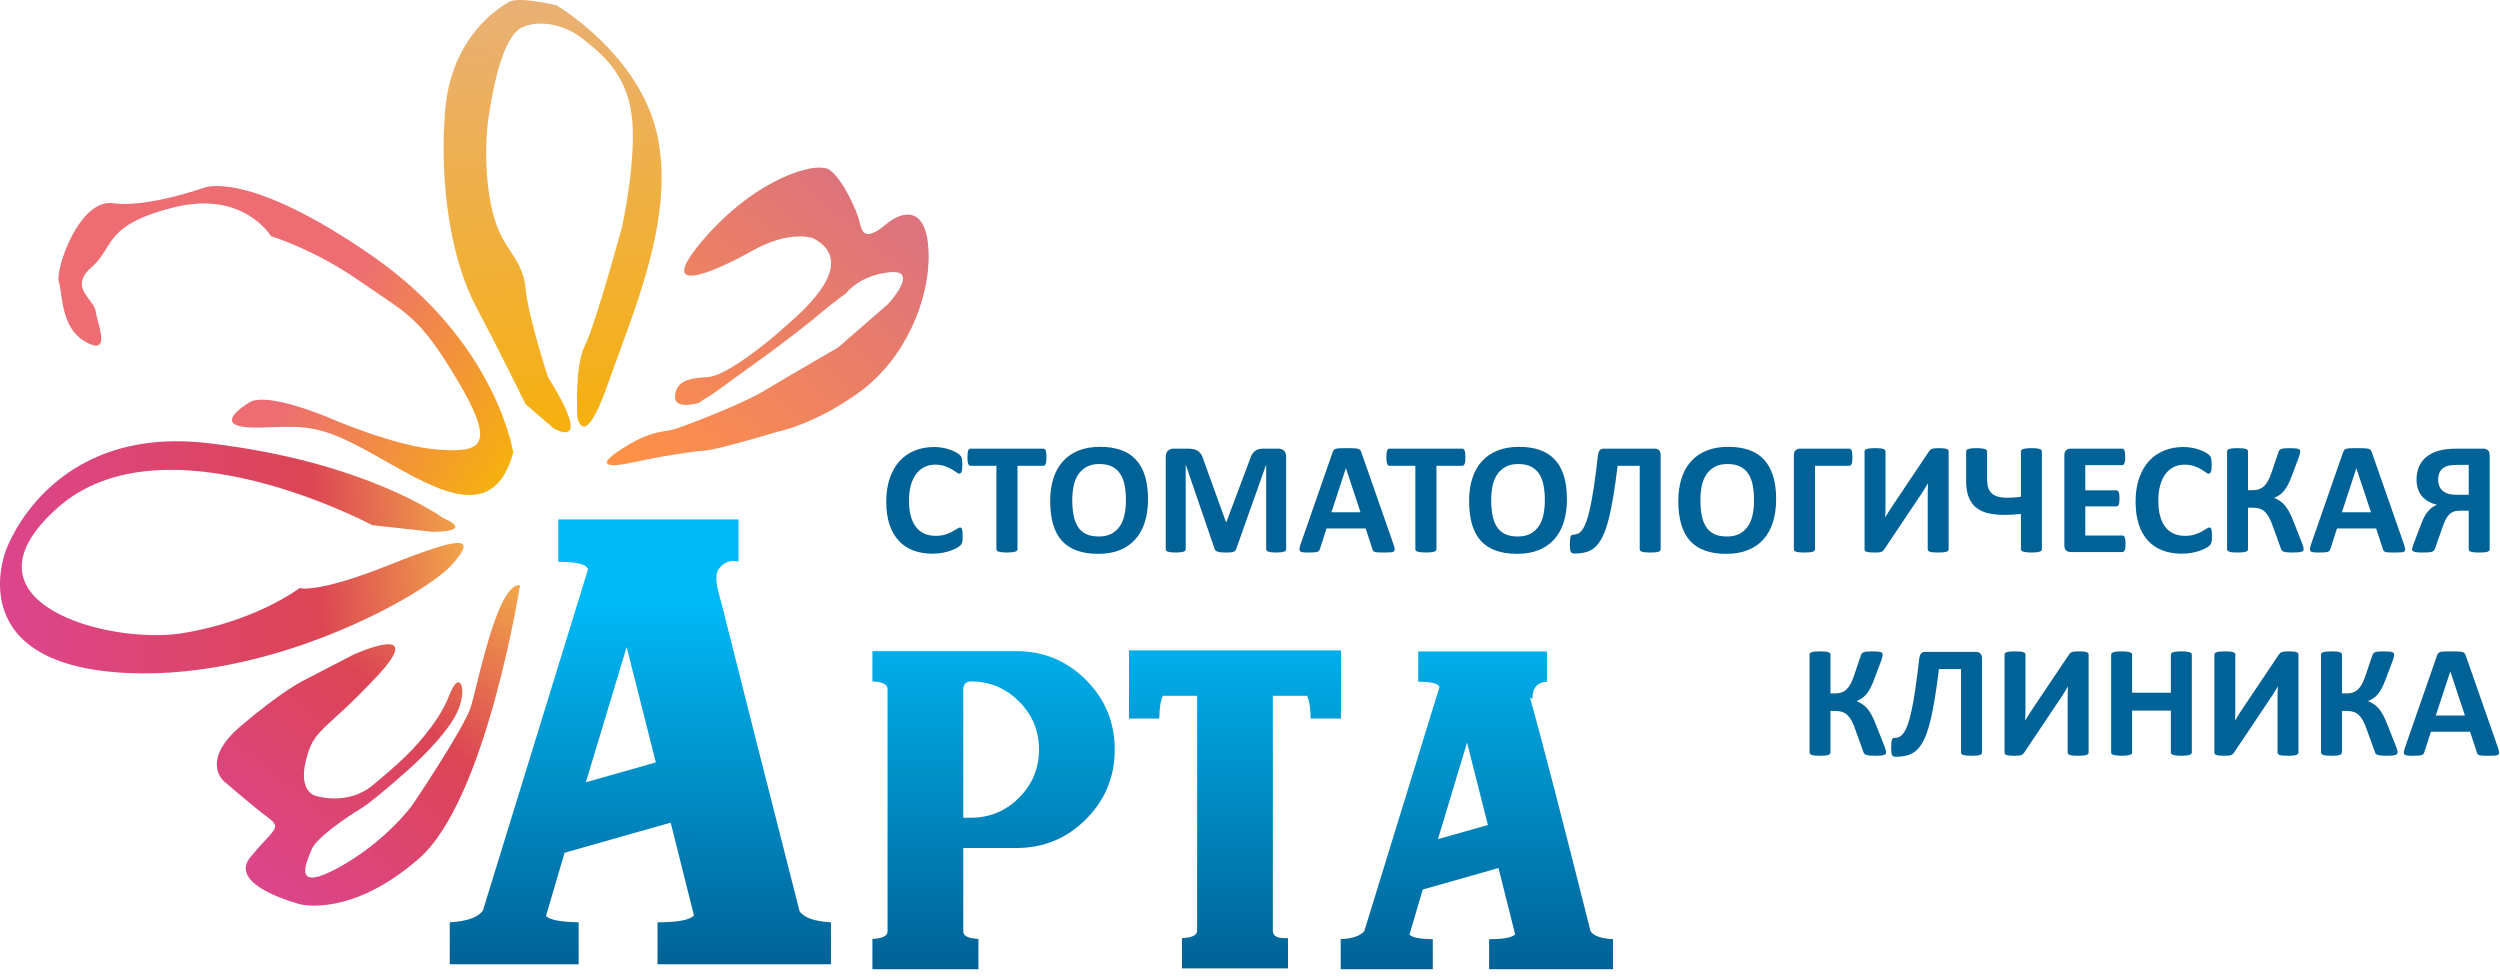
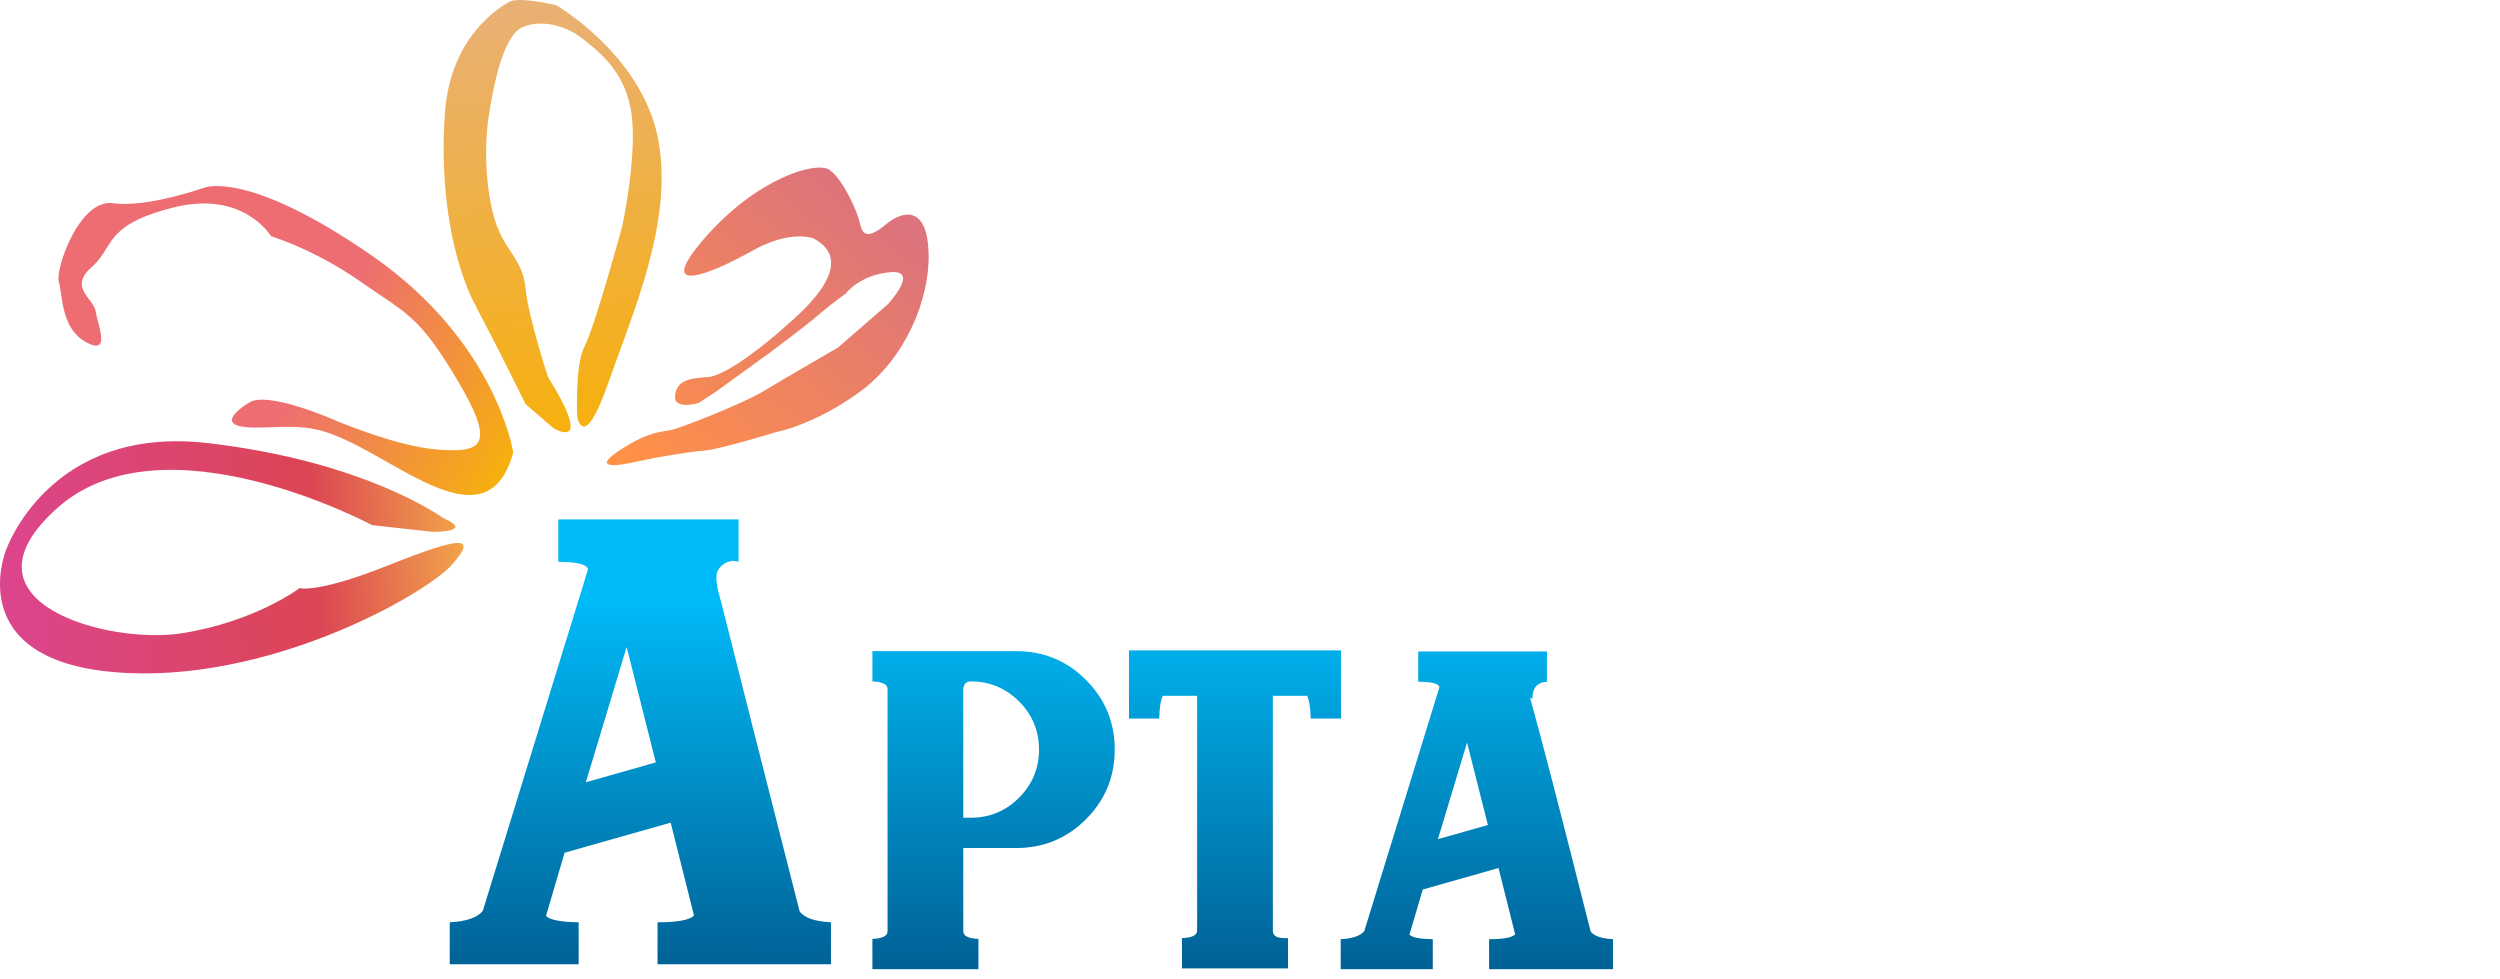
<svg xmlns="http://www.w3.org/2000/svg" width="189" height="74" viewBox="0 0 189 74" fill="none">
-   <path d="M72.776 40.553C72.776 40.654 72.774 40.741 72.768 40.811C72.762 40.881 72.751 40.943 72.739 40.992C72.729 41.044 72.712 41.087 72.692 41.124C72.671 41.159 72.64 41.2 72.595 41.246C72.551 41.291 72.465 41.351 72.339 41.423C72.211 41.493 72.057 41.563 71.873 41.629C71.69 41.693 71.481 41.749 71.246 41.792C71.011 41.835 70.756 41.858 70.482 41.858C69.948 41.858 69.465 41.775 69.035 41.611C68.604 41.446 68.237 41.198 67.936 40.87C67.633 40.543 67.402 40.135 67.241 39.642C67.08 39.151 67 38.58 67 37.929C67 37.265 67.089 36.675 67.266 36.16C67.443 35.645 67.691 35.212 68.008 34.861C68.326 34.511 68.707 34.247 69.152 34.066C69.595 33.884 70.086 33.794 70.622 33.794C70.838 33.794 71.047 33.812 71.249 33.849C71.451 33.884 71.636 33.932 71.807 33.992C71.978 34.049 72.131 34.117 72.269 34.194C72.405 34.272 72.502 34.338 72.555 34.391C72.609 34.447 72.646 34.492 72.667 34.528C72.687 34.565 72.704 34.61 72.714 34.666C72.727 34.723 72.737 34.789 72.743 34.866C72.749 34.942 72.751 35.035 72.751 35.148C72.751 35.268 72.747 35.371 72.739 35.455C72.731 35.54 72.716 35.608 72.698 35.659C72.677 35.711 72.652 35.75 72.626 35.773C72.597 35.797 72.564 35.81 72.529 35.81C72.469 35.81 72.393 35.775 72.3 35.705C72.207 35.634 72.088 35.556 71.941 35.469C71.795 35.383 71.62 35.305 71.415 35.234C71.214 35.164 70.972 35.129 70.69 35.129C70.381 35.129 70.105 35.193 69.861 35.319C69.618 35.447 69.412 35.626 69.241 35.861C69.07 36.098 68.94 36.383 68.851 36.717C68.763 37.049 68.719 37.426 68.719 37.844C68.719 38.302 68.767 38.7 68.862 39.036C68.956 39.37 69.09 39.648 69.266 39.864C69.439 40.081 69.651 40.244 69.898 40.349C70.146 40.456 70.424 40.51 70.733 40.51C71.014 40.51 71.257 40.477 71.463 40.411C71.667 40.345 71.842 40.271 71.989 40.192C72.137 40.112 72.257 40.04 72.351 39.976C72.446 39.912 72.518 39.879 72.572 39.879C72.611 39.879 72.644 39.887 72.667 39.904C72.692 39.92 72.712 39.951 72.729 40.001C72.743 40.048 72.755 40.116 72.764 40.203C72.772 40.291 72.776 40.407 72.776 40.553ZM79.113 34.569C79.113 34.686 79.109 34.785 79.098 34.87C79.088 34.952 79.074 35.018 79.053 35.068C79.032 35.119 79.008 35.156 78.977 35.179C78.948 35.204 78.913 35.216 78.878 35.216H76.924V41.518C76.924 41.557 76.911 41.594 76.884 41.627C76.858 41.658 76.814 41.685 76.754 41.705C76.695 41.724 76.612 41.74 76.509 41.753C76.406 41.765 76.278 41.771 76.126 41.771C75.973 41.771 75.846 41.765 75.742 41.753C75.639 41.74 75.557 41.724 75.497 41.705C75.437 41.685 75.394 41.658 75.367 41.627C75.34 41.594 75.328 41.557 75.328 41.518V35.216H73.374C73.335 35.216 73.3 35.204 73.271 35.179C73.244 35.156 73.219 35.119 73.199 35.068C73.18 35.018 73.164 34.952 73.153 34.87C73.143 34.785 73.139 34.686 73.139 34.569C73.139 34.449 73.143 34.346 73.153 34.261C73.164 34.177 73.18 34.109 73.199 34.059C73.219 34.008 73.244 33.973 73.271 33.95C73.3 33.928 73.335 33.917 73.374 33.917H78.878C78.913 33.917 78.946 33.928 78.977 33.95C79.008 33.973 79.032 34.008 79.053 34.059C79.074 34.109 79.088 34.177 79.098 34.261C79.109 34.346 79.113 34.449 79.113 34.569ZM86.79 37.735C86.79 38.382 86.709 38.962 86.548 39.473C86.388 39.984 86.148 40.419 85.829 40.773C85.511 41.13 85.118 41.402 84.65 41.59C84.18 41.778 83.638 41.87 83.021 41.87C82.413 41.87 81.883 41.79 81.432 41.631C80.978 41.472 80.601 41.231 80.298 40.903C79.997 40.578 79.77 40.163 79.62 39.66C79.469 39.157 79.393 38.562 79.393 37.873C79.393 37.242 79.474 36.673 79.634 36.168C79.795 35.663 80.034 35.234 80.354 34.88C80.671 34.525 81.065 34.253 81.533 34.066C82.003 33.876 82.547 33.781 83.168 33.781C83.759 33.781 84.281 33.86 84.734 34.016C85.186 34.173 85.565 34.414 85.868 34.742C86.173 35.068 86.402 35.478 86.557 35.975C86.711 36.474 86.79 37.059 86.79 37.735ZM85.12 37.816C85.12 37.405 85.087 37.032 85.023 36.696C84.959 36.36 84.85 36.072 84.695 35.832C84.541 35.593 84.334 35.408 84.077 35.276C83.819 35.146 83.497 35.08 83.112 35.08C82.722 35.08 82.397 35.154 82.137 35.3C81.875 35.447 81.663 35.645 81.502 35.89C81.341 36.135 81.228 36.422 81.162 36.75C81.096 37.08 81.063 37.426 81.063 37.793C81.063 38.219 81.096 38.603 81.16 38.943C81.224 39.283 81.333 39.574 81.486 39.817C81.638 40.058 81.842 40.242 82.1 40.37C82.358 40.495 82.681 40.559 83.071 40.559C83.46 40.559 83.786 40.487 84.046 40.341C84.308 40.196 84.52 39.998 84.681 39.749C84.841 39.5 84.955 39.209 85.021 38.877C85.087 38.545 85.12 38.191 85.12 37.816ZM97.233 41.518C97.233 41.557 97.222 41.594 97.2 41.627C97.177 41.658 97.136 41.685 97.078 41.705C97.02 41.724 96.942 41.74 96.845 41.753C96.748 41.765 96.624 41.771 96.476 41.771C96.33 41.771 96.208 41.765 96.111 41.753C96.014 41.74 95.938 41.724 95.88 41.705C95.825 41.685 95.783 41.658 95.761 41.627C95.736 41.594 95.724 41.557 95.724 41.518V35.154H95.711L93.454 41.511C93.438 41.563 93.413 41.606 93.376 41.641C93.339 41.676 93.291 41.703 93.227 41.724C93.165 41.742 93.085 41.757 92.99 41.763C92.893 41.769 92.776 41.771 92.64 41.771C92.502 41.771 92.386 41.767 92.289 41.757C92.192 41.746 92.112 41.73 92.05 41.707C91.988 41.685 91.939 41.658 91.902 41.627C91.867 41.594 91.842 41.555 91.83 41.511L89.651 35.154H89.638V41.518C89.638 41.557 89.628 41.594 89.605 41.627C89.583 41.658 89.541 41.685 89.482 41.705C89.42 41.724 89.341 41.74 89.247 41.753C89.152 41.765 89.03 41.771 88.882 41.771C88.736 41.771 88.614 41.765 88.517 41.753C88.42 41.74 88.342 41.724 88.284 41.705C88.226 41.685 88.185 41.658 88.162 41.627C88.14 41.594 88.129 41.557 88.129 41.518V34.552C88.129 34.346 88.183 34.189 88.292 34.08C88.401 33.971 88.546 33.917 88.729 33.917H89.768C89.954 33.917 90.115 33.932 90.246 33.963C90.38 33.994 90.496 34.043 90.593 34.113C90.688 34.183 90.77 34.276 90.834 34.391C90.898 34.507 90.956 34.649 91.003 34.818L92.687 39.475H92.712L94.456 34.828C94.507 34.659 94.565 34.517 94.627 34.4C94.691 34.284 94.763 34.189 94.846 34.117C94.928 34.045 95.027 33.994 95.138 33.963C95.252 33.932 95.383 33.917 95.532 33.917H96.604C96.713 33.917 96.806 33.932 96.884 33.961C96.963 33.987 97.028 34.029 97.078 34.084C97.13 34.138 97.167 34.204 97.193 34.282C97.22 34.361 97.233 34.451 97.233 34.552V41.518ZM105.346 41.143C105.394 41.287 105.425 41.402 105.437 41.487C105.449 41.571 105.433 41.635 105.39 41.678C105.344 41.72 105.266 41.746 105.153 41.757C105.041 41.767 104.885 41.771 104.689 41.771C104.483 41.771 104.322 41.769 104.208 41.763C104.093 41.757 104.006 41.745 103.945 41.726C103.885 41.707 103.844 41.683 103.819 41.65C103.794 41.619 103.773 41.575 103.759 41.524L103.244 39.953H100.286L99.793 41.481C99.776 41.538 99.756 41.586 99.729 41.623C99.704 41.662 99.661 41.691 99.603 41.714C99.546 41.736 99.463 41.751 99.356 41.759C99.249 41.767 99.109 41.771 98.935 41.771C98.75 41.771 98.606 41.765 98.5 41.753C98.395 41.74 98.323 41.712 98.284 41.666C98.243 41.619 98.228 41.553 98.241 41.468C98.253 41.384 98.284 41.272 98.331 41.13L100.745 34.194C100.768 34.126 100.797 34.07 100.83 34.029C100.861 33.985 100.912 33.954 100.982 33.932C101.054 33.909 101.151 33.895 101.277 33.889C101.401 33.882 101.566 33.88 101.772 33.88C102.009 33.88 102.199 33.882 102.339 33.889C102.481 33.895 102.59 33.909 102.669 33.932C102.747 33.954 102.803 33.987 102.838 34.031C102.871 34.076 102.901 34.136 102.924 34.212L105.346 41.143ZM101.753 35.404H101.747L100.655 38.729H102.856L101.753 35.404ZM110.784 34.569C110.784 34.686 110.78 34.785 110.77 34.87C110.76 34.952 110.745 35.018 110.725 35.068C110.704 35.119 110.679 35.156 110.648 35.179C110.619 35.204 110.584 35.216 110.549 35.216H108.595V41.518C108.595 41.557 108.583 41.594 108.556 41.627C108.529 41.658 108.486 41.685 108.426 41.705C108.366 41.724 108.284 41.74 108.181 41.753C108.078 41.765 107.95 41.771 107.797 41.771C107.645 41.771 107.517 41.765 107.414 41.753C107.311 41.74 107.228 41.724 107.169 41.705C107.109 41.685 107.066 41.658 107.039 41.627C107.012 41.594 107 41.557 107 41.518V35.216H105.045C105.006 35.216 104.971 35.204 104.942 35.179C104.916 35.156 104.891 35.119 104.87 35.068C104.852 35.018 104.835 34.952 104.825 34.87C104.814 34.785 104.81 34.686 104.81 34.569C104.81 34.449 104.814 34.346 104.825 34.261C104.835 34.177 104.852 34.109 104.87 34.059C104.891 34.008 104.916 33.973 104.942 33.95C104.971 33.928 105.006 33.917 105.045 33.917H110.549C110.584 33.917 110.617 33.928 110.648 33.95C110.679 33.973 110.704 34.008 110.725 34.059C110.745 34.109 110.76 34.177 110.77 34.261C110.78 34.346 110.784 34.449 110.784 34.569ZM118.461 37.735C118.461 38.382 118.381 38.962 118.22 39.473C118.059 39.984 117.82 40.419 117.5 40.773C117.183 41.13 116.789 41.402 116.321 41.59C115.851 41.778 115.309 41.87 114.693 41.87C114.085 41.87 113.555 41.79 113.103 41.631C112.65 41.472 112.273 41.231 111.97 40.903C111.669 40.578 111.442 40.163 111.291 39.66C111.141 39.157 111.065 38.562 111.065 37.873C111.065 37.242 111.145 36.673 111.306 36.168C111.467 35.663 111.706 35.234 112.025 34.88C112.343 34.525 112.737 34.253 113.204 34.066C113.674 33.876 114.219 33.781 114.839 33.781C115.431 33.781 115.952 33.86 116.406 34.016C116.857 34.173 117.237 34.414 117.54 34.742C117.845 35.068 118.074 35.478 118.228 35.975C118.383 36.474 118.461 37.059 118.461 37.735ZM116.791 37.816C116.791 37.405 116.758 37.032 116.694 36.696C116.631 36.36 116.521 36.072 116.367 35.832C116.212 35.593 116.006 35.408 115.748 35.276C115.491 35.146 115.169 35.08 114.784 35.08C114.394 35.08 114.068 35.154 113.808 35.3C113.547 35.447 113.334 35.645 113.174 35.89C113.013 36.135 112.899 36.422 112.833 36.75C112.767 37.08 112.734 37.426 112.734 37.793C112.734 38.219 112.767 38.603 112.831 38.943C112.895 39.283 113.004 39.574 113.157 39.817C113.31 40.058 113.514 40.242 113.771 40.37C114.029 40.495 114.353 40.559 114.742 40.559C115.132 40.559 115.458 40.487 115.717 40.341C115.979 40.196 116.191 39.998 116.352 39.749C116.513 39.5 116.626 39.209 116.692 38.877C116.758 38.545 116.791 38.191 116.791 37.816ZM125.546 41.53C125.546 41.569 125.534 41.604 125.509 41.635C125.486 41.666 125.443 41.691 125.383 41.712C125.323 41.73 125.241 41.746 125.138 41.757C125.035 41.767 124.907 41.771 124.755 41.771C124.598 41.771 124.468 41.767 124.367 41.757C124.268 41.746 124.186 41.73 124.126 41.712C124.066 41.691 124.023 41.666 124 41.635C123.975 41.604 123.963 41.569 123.963 41.53V35.216H122.293C122.18 36.139 122.064 36.946 121.947 37.636C121.831 38.325 121.706 38.916 121.572 39.407C121.44 39.9 121.291 40.303 121.133 40.617C120.974 40.932 120.79 41.182 120.588 41.365C120.384 41.549 120.153 41.674 119.896 41.742C119.64 41.81 119.347 41.846 119.022 41.846C118.96 41.846 118.908 41.837 118.863 41.821C118.82 41.806 118.785 41.775 118.758 41.73C118.731 41.687 118.713 41.625 118.7 41.545C118.688 41.464 118.682 41.361 118.682 41.237C118.682 41.064 118.686 40.924 118.694 40.817C118.702 40.712 118.717 40.629 118.735 40.572C118.756 40.512 118.783 40.473 118.816 40.454C118.847 40.433 118.886 40.423 118.931 40.423C119.055 40.423 119.176 40.398 119.29 40.347C119.405 40.297 119.516 40.198 119.624 40.048C119.731 39.9 119.834 39.689 119.933 39.419C120.032 39.149 120.129 38.795 120.224 38.351C120.318 37.91 120.413 37.372 120.508 36.737C120.603 36.102 120.7 35.348 120.797 34.474C120.821 34.268 120.869 34.123 120.941 34.041C121.013 33.959 121.12 33.917 121.26 33.917H125.093C125.239 33.917 125.35 33.959 125.429 34.041C125.507 34.123 125.546 34.249 125.546 34.418V41.53ZM134.276 37.735C134.276 38.382 134.196 38.962 134.035 39.473C133.874 39.984 133.635 40.419 133.316 40.773C132.998 41.13 132.604 41.402 132.136 41.59C131.666 41.778 131.124 41.87 130.508 41.87C129.9 41.87 129.37 41.79 128.919 41.631C128.465 41.472 128.088 41.231 127.785 40.903C127.484 40.578 127.257 40.163 127.107 39.66C126.956 39.157 126.88 38.562 126.88 37.873C126.88 37.242 126.96 36.673 127.121 36.168C127.282 35.663 127.521 35.234 127.84 34.88C128.158 34.525 128.552 34.253 129.02 34.066C129.49 33.876 130.034 33.781 130.654 33.781C131.246 33.781 131.767 33.86 132.221 34.016C132.672 34.173 133.052 34.414 133.355 34.742C133.66 35.068 133.889 35.478 134.043 35.975C134.198 36.474 134.276 37.059 134.276 37.735ZM132.606 37.816C132.606 37.405 132.573 37.032 132.51 36.696C132.446 36.36 132.336 36.072 132.182 35.832C132.027 35.593 131.821 35.408 131.563 35.276C131.306 35.146 130.984 35.08 130.599 35.08C130.209 35.08 129.883 35.154 129.624 35.3C129.362 35.447 129.149 35.645 128.989 35.89C128.828 36.135 128.714 36.422 128.649 36.75C128.583 37.08 128.55 37.426 128.55 37.793C128.55 38.219 128.583 38.603 128.646 38.943C128.71 39.283 128.82 39.574 128.972 39.817C129.125 40.058 129.329 40.242 129.586 40.37C129.844 40.495 130.168 40.559 130.557 40.559C130.947 40.559 131.273 40.487 131.532 40.341C131.794 40.196 132.007 39.998 132.167 39.749C132.328 39.5 132.442 39.209 132.507 38.877C132.573 38.545 132.606 38.191 132.606 37.816ZM140.044 34.573C140.044 34.692 140.04 34.793 140.029 34.876C140.019 34.958 140.003 35.024 139.984 35.074C139.964 35.125 139.939 35.16 139.908 35.183C139.877 35.206 139.842 35.216 139.803 35.216H137.212V41.53C137.212 41.569 137.199 41.604 137.172 41.635C137.146 41.666 137.102 41.691 137.043 41.712C136.983 41.73 136.9 41.746 136.801 41.757C136.7 41.767 136.571 41.771 136.414 41.771C136.261 41.771 136.133 41.767 136.03 41.757C135.927 41.746 135.845 41.73 135.785 41.712C135.725 41.691 135.682 41.666 135.655 41.635C135.628 41.604 135.616 41.569 135.616 41.53V34.418C135.616 34.249 135.659 34.123 135.746 34.041C135.832 33.959 135.946 33.917 136.088 33.917H139.803C139.883 33.917 139.943 33.967 139.984 34.068C140.023 34.169 140.044 34.336 140.044 34.573ZM147.319 41.53C147.319 41.569 147.306 41.604 147.28 41.635C147.253 41.666 147.209 41.691 147.15 41.712C147.09 41.73 147.007 41.746 146.904 41.757C146.801 41.767 146.673 41.771 146.521 41.771C146.368 41.771 146.241 41.767 146.138 41.757C146.034 41.746 145.954 41.73 145.896 41.712C145.837 41.691 145.795 41.666 145.773 41.635C145.748 41.604 145.736 41.569 145.736 41.53V37.409C145.736 37.253 145.738 37.098 145.742 36.948C145.746 36.795 145.752 36.661 145.76 36.546H145.748C145.715 36.601 145.678 36.667 145.633 36.741C145.587 36.816 145.54 36.894 145.49 36.976C145.439 37.059 145.385 37.143 145.329 37.23C145.272 37.316 145.216 37.401 145.16 37.481L142.446 41.536C142.413 41.58 142.38 41.619 142.347 41.65C142.312 41.683 142.268 41.707 142.213 41.726C142.159 41.745 142.093 41.757 142.015 41.763C141.936 41.769 141.833 41.771 141.71 41.771C141.553 41.771 141.425 41.767 141.33 41.757C141.233 41.746 141.157 41.73 141.104 41.712C141.048 41.691 141.011 41.664 140.992 41.633C140.972 41.6 140.961 41.561 140.961 41.518V34.121C140.961 34.082 140.974 34.047 141.001 34.016C141.027 33.985 141.071 33.961 141.132 33.94C141.194 33.921 141.277 33.905 141.378 33.895C141.477 33.884 141.604 33.88 141.757 33.88C141.912 33.88 142.041 33.884 142.14 33.895C142.241 33.905 142.322 33.921 142.382 33.94C142.441 33.961 142.485 33.985 142.507 34.016C142.532 34.047 142.544 34.082 142.544 34.121V38.267C142.544 38.395 142.542 38.533 142.538 38.677C142.534 38.824 142.528 38.964 142.52 39.1H142.532C142.602 38.98 142.689 38.834 142.794 38.665C142.899 38.496 143.008 38.331 143.12 38.17L145.839 34.115C145.868 34.076 145.896 34.041 145.929 34.01C145.962 33.979 146.006 33.954 146.059 33.934C146.113 33.915 146.181 33.901 146.261 33.893C146.342 33.884 146.445 33.88 146.57 33.88C146.723 33.88 146.847 33.884 146.941 33.895C147.036 33.905 147.111 33.921 147.168 33.94C147.224 33.961 147.263 33.985 147.286 34.016C147.308 34.047 147.319 34.084 147.319 34.128V41.53ZM154.367 41.524C154.367 41.563 154.354 41.598 154.327 41.629C154.301 41.66 154.259 41.685 154.202 41.705C154.142 41.724 154.066 41.74 153.967 41.753C153.868 41.765 153.742 41.771 153.59 41.771C153.441 41.771 153.315 41.765 153.214 41.753C153.111 41.74 153.029 41.724 152.965 41.705C152.899 41.685 152.854 41.66 152.825 41.629C152.798 41.598 152.783 41.563 152.783 41.524V38.854C152.569 38.875 152.361 38.892 152.155 38.906C151.949 38.92 151.74 38.926 151.532 38.926C151.099 38.926 150.708 38.887 150.355 38.811C150.003 38.735 149.698 38.601 149.442 38.409C149.186 38.219 148.988 37.956 148.848 37.624C148.71 37.292 148.64 36.871 148.64 36.364V34.128C148.64 34.088 148.652 34.053 148.677 34.022C148.7 33.992 148.741 33.967 148.801 33.946C148.859 33.926 148.937 33.911 149.036 33.899C149.135 33.886 149.258 33.88 149.407 33.88C149.561 33.88 149.689 33.886 149.79 33.899C149.893 33.911 149.978 33.926 150.042 33.946C150.106 33.967 150.153 33.992 150.18 34.022C150.209 34.051 150.223 34.086 150.223 34.128V36.203C150.223 36.445 150.248 36.655 150.3 36.832C150.349 37.007 150.433 37.156 150.551 37.271C150.666 37.389 150.821 37.477 151.013 37.537C151.204 37.597 151.444 37.628 151.73 37.628C151.911 37.628 152.089 37.622 152.262 37.607C152.437 37.593 152.61 37.576 152.783 37.556V34.128C152.783 34.086 152.798 34.051 152.825 34.022C152.854 33.992 152.899 33.967 152.965 33.946C153.029 33.926 153.111 33.911 153.214 33.899C153.315 33.886 153.441 33.88 153.59 33.88C153.742 33.88 153.868 33.886 153.967 33.899C154.066 33.911 154.142 33.926 154.202 33.946C154.259 33.967 154.301 33.992 154.327 34.022C154.354 34.053 154.367 34.088 154.367 34.128V41.524ZM160.691 41.11C160.691 41.227 160.687 41.324 160.677 41.404C160.666 41.483 160.652 41.547 160.631 41.594C160.611 41.644 160.586 41.678 160.555 41.701C160.526 41.724 160.491 41.734 160.456 41.734H156.535C156.403 41.734 156.292 41.695 156.201 41.617C156.111 41.538 156.065 41.41 156.065 41.233V34.418C156.065 34.241 156.111 34.113 156.201 34.035C156.292 33.956 156.403 33.917 156.535 33.917H160.437C160.472 33.917 160.505 33.928 160.534 33.948C160.561 33.969 160.586 34.004 160.607 34.053C160.625 34.105 160.642 34.169 160.652 34.247C160.662 34.328 160.666 34.426 160.666 34.548C160.666 34.661 160.662 34.756 160.652 34.837C160.642 34.915 160.627 34.979 160.607 35.026C160.586 35.076 160.561 35.111 160.534 35.133C160.505 35.156 160.472 35.166 160.437 35.166H157.648V37.071H159.998C160.035 37.071 160.069 37.081 160.097 37.104C160.128 37.127 160.153 37.16 160.174 37.207C160.194 37.253 160.209 37.315 160.219 37.395C160.229 37.473 160.233 37.568 160.233 37.679C160.233 37.797 160.229 37.894 160.219 37.97C160.209 38.046 160.194 38.108 160.174 38.154C160.153 38.201 160.128 38.234 160.097 38.252C160.069 38.273 160.035 38.283 159.998 38.283H157.648V40.485H160.456C160.493 40.485 160.526 40.495 160.555 40.518C160.586 40.541 160.611 40.576 160.631 40.625C160.652 40.673 160.666 40.736 160.677 40.815C160.687 40.895 160.691 40.992 160.691 41.11ZM167.226 40.553C167.226 40.654 167.224 40.741 167.217 40.811C167.211 40.881 167.201 40.943 167.189 40.992C167.178 41.044 167.162 41.087 167.141 41.124C167.121 41.159 167.09 41.2 167.044 41.246C167.001 41.291 166.914 41.351 166.789 41.423C166.661 41.493 166.506 41.563 166.323 41.629C166.139 41.693 165.931 41.749 165.696 41.792C165.461 41.835 165.206 41.858 164.931 41.858C164.397 41.858 163.915 41.775 163.484 41.611C163.053 41.446 162.686 41.198 162.385 40.87C162.082 40.543 161.852 40.135 161.691 39.642C161.53 39.151 161.45 38.58 161.45 37.929C161.45 37.265 161.538 36.675 161.716 36.16C161.893 35.645 162.14 35.212 162.458 34.861C162.775 34.511 163.156 34.247 163.602 34.066C164.045 33.884 164.536 33.794 165.071 33.794C165.288 33.794 165.496 33.812 165.698 33.849C165.9 33.884 166.086 33.932 166.257 33.992C166.428 34.049 166.58 34.117 166.719 34.194C166.855 34.272 166.951 34.338 167.005 34.391C167.059 34.447 167.096 34.492 167.116 34.528C167.137 34.565 167.154 34.61 167.164 34.666C167.176 34.723 167.186 34.789 167.193 34.866C167.199 34.942 167.201 35.035 167.201 35.148C167.201 35.268 167.197 35.371 167.189 35.455C167.18 35.54 167.166 35.608 167.147 35.659C167.127 35.711 167.102 35.75 167.075 35.773C167.046 35.797 167.013 35.81 166.978 35.81C166.919 35.81 166.842 35.775 166.749 35.705C166.657 35.634 166.537 35.556 166.391 35.469C166.244 35.383 166.069 35.305 165.865 35.234C165.663 35.164 165.422 35.129 165.139 35.129C164.83 35.129 164.554 35.193 164.311 35.319C164.068 35.447 163.861 35.626 163.69 35.861C163.519 36.098 163.389 36.383 163.301 36.717C163.212 37.049 163.169 37.426 163.169 37.844C163.169 38.302 163.216 38.7 163.311 39.036C163.406 39.37 163.54 39.648 163.715 39.864C163.888 40.081 164.101 40.244 164.348 40.349C164.595 40.456 164.874 40.51 165.183 40.51C165.463 40.51 165.706 40.477 165.913 40.411C166.117 40.345 166.292 40.271 166.438 40.192C166.587 40.112 166.706 40.04 166.801 39.976C166.896 39.912 166.968 39.879 167.022 39.879C167.061 39.879 167.094 39.887 167.116 39.904C167.141 39.92 167.162 39.951 167.178 40.001C167.193 40.048 167.205 40.116 167.213 40.203C167.222 40.291 167.226 40.407 167.226 40.553Z" fill="#006296" />
-   <path d="M174.156 41.524C174.156 41.567 174.143 41.604 174.118 41.635C174.096 41.666 174.053 41.691 173.989 41.712C173.927 41.73 173.842 41.747 173.737 41.757C173.632 41.767 173.498 41.771 173.333 41.771C173.158 41.771 173.018 41.767 172.913 41.757C172.805 41.747 172.719 41.73 172.655 41.707C172.589 41.685 172.541 41.656 172.508 41.617C172.478 41.58 172.453 41.532 172.436 41.474L171.808 39.733C171.719 39.477 171.626 39.265 171.529 39.094C171.432 38.922 171.325 38.782 171.208 38.675C171.092 38.57 170.958 38.494 170.81 38.448C170.659 38.405 170.492 38.382 170.307 38.382H169.95V41.518C169.95 41.561 169.938 41.598 169.913 41.629C169.891 41.66 169.847 41.685 169.787 41.707C169.728 41.73 169.647 41.747 169.546 41.757C169.447 41.767 169.317 41.771 169.163 41.771C169.01 41.771 168.883 41.767 168.779 41.757C168.676 41.747 168.596 41.73 168.536 41.707C168.476 41.685 168.433 41.66 168.406 41.629C168.38 41.598 168.367 41.561 168.367 41.518V34.128C168.367 34.084 168.38 34.047 168.406 34.016C168.433 33.985 168.476 33.961 168.536 33.94C168.596 33.922 168.676 33.905 168.779 33.895C168.883 33.884 169.01 33.88 169.163 33.88C169.317 33.88 169.447 33.884 169.546 33.895C169.647 33.905 169.728 33.919 169.787 33.94C169.847 33.961 169.891 33.985 169.913 34.016C169.938 34.045 169.95 34.082 169.95 34.128V37.059H170.307C170.488 37.059 170.649 37.034 170.785 36.987C170.923 36.937 171.047 36.861 171.158 36.758C171.27 36.653 171.371 36.517 171.461 36.35C171.552 36.183 171.639 35.977 171.725 35.731L172.251 34.175C172.271 34.119 172.294 34.072 172.323 34.035C172.352 33.996 172.397 33.965 172.459 33.944C172.521 33.922 172.603 33.905 172.706 33.895C172.807 33.884 172.946 33.88 173.119 33.88C173.275 33.88 173.405 33.884 173.506 33.895C173.609 33.905 173.69 33.919 173.747 33.938C173.807 33.957 173.846 33.979 173.865 34.01C173.886 34.041 173.896 34.078 173.896 34.121C173.896 34.173 173.888 34.239 173.869 34.315C173.85 34.392 173.82 34.492 173.774 34.616L173.251 36.004C173.154 36.261 173.057 36.482 172.96 36.661C172.863 36.843 172.762 36.997 172.655 37.123C172.55 37.251 172.436 37.354 172.317 37.434C172.199 37.514 172.067 37.581 171.923 37.634V37.638C172.084 37.708 172.23 37.785 172.36 37.871C172.492 37.96 172.616 38.069 172.731 38.201C172.845 38.335 172.956 38.498 173.061 38.692C173.164 38.885 173.271 39.122 173.38 39.405L174.022 41.027C174.088 41.192 174.125 41.305 174.137 41.369C174.149 41.431 174.156 41.483 174.156 41.524ZM181.737 41.143C181.785 41.287 181.816 41.402 181.828 41.487C181.84 41.571 181.824 41.635 181.781 41.679C181.735 41.72 181.657 41.747 181.544 41.757C181.432 41.767 181.276 41.771 181.08 41.771C180.874 41.771 180.713 41.769 180.6 41.763C180.484 41.757 180.398 41.745 180.336 41.726C180.276 41.707 180.235 41.683 180.21 41.65C180.185 41.619 180.165 41.575 180.15 41.524L179.635 39.953H176.677L176.184 41.481C176.168 41.538 176.147 41.586 176.12 41.623C176.095 41.662 176.052 41.691 175.994 41.714C175.937 41.736 175.854 41.751 175.747 41.759C175.64 41.767 175.5 41.771 175.326 41.771C175.141 41.771 174.997 41.765 174.892 41.753C174.786 41.74 174.714 41.712 174.675 41.666C174.634 41.619 174.619 41.553 174.632 41.468C174.644 41.384 174.675 41.273 174.722 41.13L177.136 34.194C177.159 34.126 177.188 34.07 177.221 34.029C177.252 33.985 177.303 33.955 177.373 33.932C177.446 33.909 177.542 33.895 177.668 33.889C177.792 33.882 177.957 33.88 178.163 33.88C178.4 33.88 178.59 33.882 178.73 33.889C178.872 33.895 178.981 33.909 179.06 33.932C179.138 33.955 179.194 33.987 179.229 34.031C179.262 34.076 179.293 34.136 179.315 34.212L181.737 41.143ZM178.144 35.404H178.138L177.046 38.729H179.247L178.144 35.404ZM188.219 41.53C188.219 41.569 188.206 41.604 188.181 41.635C188.159 41.666 188.117 41.691 188.058 41.712C188 41.73 187.92 41.747 187.817 41.757C187.713 41.767 187.586 41.771 187.433 41.771C187.276 41.771 187.147 41.767 187.046 41.757C186.945 41.747 186.864 41.73 186.802 41.712C186.738 41.691 186.695 41.666 186.672 41.635C186.648 41.604 186.635 41.569 186.635 41.53V38.605H186.048C185.807 38.605 185.621 38.63 185.495 38.677C185.368 38.727 185.254 38.801 185.155 38.902C185.056 39.001 184.97 39.129 184.891 39.279C184.815 39.43 184.741 39.609 184.669 39.813L184.075 41.505C184.054 41.553 184.03 41.594 183.997 41.629C183.964 41.664 183.914 41.691 183.848 41.714C183.782 41.736 183.696 41.751 183.587 41.759C183.477 41.767 183.339 41.771 183.17 41.771C182.985 41.771 182.84 41.765 182.733 41.753C182.626 41.74 182.545 41.724 182.488 41.701C182.432 41.679 182.397 41.654 182.381 41.627C182.364 41.598 182.356 41.567 182.356 41.536C182.356 41.495 182.362 41.446 182.377 41.388C182.391 41.328 182.42 41.242 182.465 41.124L183.051 39.588C183.127 39.388 183.205 39.213 183.286 39.063C183.366 38.914 183.455 38.78 183.554 38.661C183.652 38.543 183.758 38.442 183.867 38.362C183.978 38.281 184.1 38.218 184.232 38.168C183.982 38.1 183.762 38.011 183.57 37.9C183.378 37.789 183.218 37.655 183.086 37.496C182.956 37.337 182.857 37.154 182.789 36.946C182.723 36.739 182.69 36.507 182.69 36.249C182.69 35.894 182.752 35.573 182.873 35.286C182.997 34.998 183.18 34.752 183.422 34.552C183.663 34.35 183.966 34.194 184.327 34.084C184.687 33.973 185.19 33.917 185.836 33.917H187.753C187.882 33.917 187.992 33.957 188.082 34.035C188.173 34.113 188.219 34.241 188.219 34.418V41.53ZM186.635 35.142H185.815C185.473 35.142 185.215 35.169 185.044 35.22C184.875 35.272 184.737 35.348 184.63 35.447C184.522 35.546 184.444 35.663 184.395 35.803C184.347 35.942 184.322 36.096 184.322 36.265C184.322 36.43 184.349 36.581 184.401 36.721C184.454 36.859 184.535 36.981 184.644 37.082C184.753 37.185 184.893 37.265 185.062 37.321C185.234 37.376 185.477 37.405 185.792 37.405H186.635V35.142ZM142.589 56.888C142.589 56.931 142.577 56.968 142.552 56.999C142.53 57.03 142.486 57.055 142.422 57.075C142.361 57.094 142.276 57.11 142.171 57.121C142.066 57.131 141.932 57.135 141.767 57.135C141.592 57.135 141.451 57.131 141.346 57.121C141.239 57.11 141.153 57.094 141.089 57.071C141.023 57.048 140.975 57.02 140.942 56.98C140.911 56.943 140.887 56.896 140.87 56.838L140.241 55.096C140.153 54.841 140.06 54.628 139.963 54.457C139.866 54.286 139.759 54.146 139.642 54.039C139.526 53.934 139.392 53.857 139.244 53.812C139.093 53.769 138.926 53.746 138.741 53.746H138.384V56.882C138.384 56.925 138.372 56.962 138.347 56.993C138.324 57.024 138.281 57.048 138.221 57.071C138.161 57.094 138.081 57.11 137.98 57.121C137.881 57.131 137.751 57.135 137.597 57.135C137.444 57.135 137.316 57.131 137.213 57.121C137.11 57.11 137.03 57.094 136.97 57.071C136.91 57.048 136.867 57.024 136.84 56.993C136.813 56.962 136.801 56.925 136.801 56.882V49.491C136.801 49.448 136.813 49.411 136.84 49.38C136.867 49.349 136.91 49.324 136.97 49.304C137.03 49.285 137.11 49.269 137.213 49.258C137.316 49.248 137.444 49.244 137.597 49.244C137.751 49.244 137.881 49.248 137.98 49.258C138.081 49.269 138.161 49.283 138.221 49.304C138.281 49.324 138.324 49.349 138.347 49.38C138.372 49.409 138.384 49.446 138.384 49.491V52.423H138.741C138.922 52.423 139.083 52.398 139.219 52.35C139.357 52.301 139.481 52.225 139.592 52.122C139.703 52.017 139.804 51.881 139.895 51.714C139.986 51.547 140.072 51.34 140.159 51.095L140.685 49.539C140.705 49.483 140.728 49.436 140.757 49.399C140.786 49.359 140.831 49.328 140.893 49.308C140.955 49.285 141.037 49.269 141.14 49.258C141.241 49.248 141.379 49.244 141.552 49.244C141.709 49.244 141.839 49.248 141.94 49.258C142.043 49.269 142.123 49.283 142.181 49.302C142.241 49.32 142.28 49.343 142.299 49.374C142.319 49.405 142.33 49.442 142.33 49.485C142.33 49.537 142.321 49.603 142.303 49.679C142.284 49.755 142.253 49.856 142.208 49.98L141.684 51.367C141.588 51.625 141.491 51.845 141.394 52.025C141.297 52.206 141.196 52.361 141.089 52.487C140.984 52.614 140.87 52.717 140.751 52.798C140.633 52.878 140.501 52.944 140.357 52.998V53.002C140.518 53.072 140.664 53.148 140.794 53.235C140.926 53.324 141.049 53.433 141.165 53.565C141.278 53.699 141.39 53.861 141.495 54.055C141.598 54.249 141.705 54.486 141.814 54.769L142.455 56.391C142.521 56.556 142.558 56.669 142.571 56.733C142.583 56.795 142.589 56.846 142.589 56.888ZM149.837 56.894C149.837 56.933 149.825 56.968 149.8 56.999C149.778 57.03 149.734 57.055 149.674 57.075C149.615 57.094 149.532 57.11 149.429 57.121C149.326 57.131 149.198 57.135 149.046 57.135C148.889 57.135 148.759 57.131 148.658 57.121C148.559 57.11 148.477 57.094 148.417 57.075C148.357 57.055 148.314 57.03 148.291 56.999C148.266 56.968 148.254 56.933 148.254 56.894V50.58H146.584C146.471 51.503 146.356 52.309 146.238 53C146.123 53.688 145.997 54.28 145.863 54.771C145.731 55.263 145.583 55.667 145.424 55.981C145.265 56.296 145.082 56.545 144.88 56.729C144.676 56.912 144.445 57.038 144.187 57.106C143.931 57.174 143.639 57.209 143.313 57.209C143.251 57.209 143.199 57.201 143.154 57.184C143.111 57.17 143.076 57.139 143.049 57.094C143.022 57.051 143.004 56.989 142.991 56.908C142.979 56.828 142.973 56.725 142.973 56.601C142.973 56.428 142.977 56.288 142.985 56.181C142.993 56.075 143.008 55.993 143.026 55.935C143.047 55.876 143.074 55.836 143.107 55.818C143.138 55.797 143.177 55.787 143.222 55.787C143.346 55.787 143.468 55.762 143.581 55.711C143.696 55.661 143.808 55.562 143.915 55.412C144.022 55.263 144.125 55.053 144.224 54.783C144.323 54.513 144.42 54.158 144.515 53.715C144.61 53.274 144.704 52.736 144.799 52.101C144.894 51.466 144.991 50.712 145.088 49.838C145.113 49.632 145.16 49.487 145.232 49.405C145.304 49.322 145.411 49.281 145.552 49.281H149.384C149.53 49.281 149.641 49.322 149.72 49.405C149.798 49.487 149.837 49.613 149.837 49.782V56.894ZM157.899 56.894C157.899 56.933 157.887 56.968 157.86 56.999C157.833 57.03 157.79 57.055 157.73 57.075C157.671 57.094 157.588 57.11 157.485 57.121C157.382 57.131 157.254 57.135 157.102 57.135C156.949 57.135 156.821 57.131 156.718 57.121C156.615 57.11 156.535 57.094 156.477 57.075C156.417 57.055 156.376 57.03 156.353 56.999C156.329 56.968 156.316 56.933 156.316 56.894V52.773C156.316 52.617 156.318 52.462 156.322 52.311C156.327 52.159 156.333 52.025 156.341 51.909H156.329C156.296 51.965 156.259 52.031 156.213 52.105C156.168 52.179 156.12 52.258 156.071 52.34C156.019 52.423 155.966 52.507 155.91 52.594C155.852 52.68 155.797 52.765 155.741 52.845L153.026 56.9C152.993 56.943 152.96 56.983 152.927 57.014C152.892 57.046 152.849 57.071 152.793 57.09C152.74 57.108 152.674 57.121 152.595 57.127C152.517 57.133 152.414 57.135 152.29 57.135C152.134 57.135 152.006 57.131 151.911 57.121C151.814 57.11 151.738 57.094 151.684 57.075C151.629 57.055 151.592 57.028 151.573 56.997C151.552 56.964 151.542 56.925 151.542 56.882V49.485C151.542 49.446 151.554 49.411 151.581 49.38C151.608 49.349 151.651 49.324 151.713 49.304C151.775 49.285 151.857 49.269 151.958 49.258C152.057 49.248 152.185 49.244 152.338 49.244C152.492 49.244 152.622 49.248 152.721 49.258C152.822 49.269 152.903 49.285 152.962 49.304C153.022 49.324 153.065 49.349 153.088 49.38C153.113 49.411 153.125 49.446 153.125 49.485V53.631C153.125 53.758 153.123 53.897 153.119 54.041C153.115 54.187 153.109 54.327 153.1 54.464H153.113C153.183 54.344 153.27 54.197 153.375 54.029C153.48 53.859 153.589 53.694 153.7 53.534L156.419 49.479C156.448 49.44 156.477 49.405 156.51 49.374C156.543 49.343 156.586 49.318 156.64 49.297C156.693 49.279 156.762 49.265 156.842 49.256C156.922 49.248 157.025 49.244 157.151 49.244C157.304 49.244 157.427 49.248 157.522 49.258C157.617 49.269 157.691 49.285 157.749 49.304C157.805 49.324 157.844 49.349 157.866 49.38C157.889 49.411 157.899 49.448 157.899 49.491V56.894ZM165.702 56.882C165.702 56.921 165.689 56.958 165.663 56.991C165.636 57.022 165.593 57.048 165.533 57.069C165.473 57.088 165.393 57.104 165.292 57.117C165.193 57.129 165.065 57.135 164.914 57.135C164.758 57.135 164.628 57.129 164.525 57.117C164.422 57.104 164.343 57.088 164.284 57.069C164.226 57.048 164.185 57.022 164.158 56.991C164.131 56.958 164.119 56.921 164.119 56.882V53.721H161.187V56.882C161.187 56.921 161.175 56.958 161.15 56.991C161.128 57.022 161.084 57.048 161.024 57.069C160.965 57.088 160.884 57.104 160.783 57.117C160.684 57.129 160.554 57.135 160.4 57.135C160.247 57.135 160.12 57.129 160.016 57.117C159.913 57.104 159.833 57.088 159.773 57.069C159.713 57.048 159.67 57.022 159.643 56.991C159.617 56.958 159.604 56.921 159.604 56.882V49.498C159.604 49.458 159.617 49.421 159.643 49.388C159.67 49.357 159.713 49.331 159.773 49.31C159.833 49.289 159.913 49.275 160.016 49.263C160.12 49.25 160.247 49.244 160.4 49.244C160.554 49.244 160.684 49.25 160.783 49.263C160.884 49.275 160.965 49.291 161.024 49.31C161.084 49.331 161.128 49.357 161.15 49.388C161.175 49.421 161.187 49.458 161.187 49.498V52.373H164.119V49.498C164.119 49.458 164.131 49.421 164.158 49.388C164.185 49.357 164.226 49.331 164.284 49.31C164.343 49.291 164.422 49.275 164.525 49.263C164.628 49.25 164.758 49.244 164.914 49.244C165.065 49.244 165.193 49.25 165.292 49.263C165.393 49.275 165.473 49.289 165.533 49.31C165.593 49.331 165.636 49.357 165.663 49.388C165.689 49.421 165.702 49.458 165.702 49.498V56.882ZM173.764 56.894C173.764 56.933 173.752 56.968 173.725 56.999C173.698 57.03 173.655 57.055 173.595 57.075C173.535 57.094 173.453 57.11 173.35 57.121C173.247 57.131 173.119 57.135 172.966 57.135C172.814 57.135 172.686 57.131 172.583 57.121C172.48 57.11 172.399 57.094 172.342 57.075C172.282 57.055 172.241 57.03 172.218 56.999C172.193 56.968 172.181 56.933 172.181 56.894V52.773C172.181 52.617 172.183 52.462 172.187 52.311C172.191 52.159 172.197 52.025 172.206 51.909H172.193C172.16 51.965 172.123 52.031 172.078 52.105C172.032 52.179 171.985 52.258 171.936 52.34C171.884 52.423 171.83 52.507 171.775 52.594C171.717 52.68 171.661 52.765 171.606 52.845L168.891 56.9C168.858 56.943 168.825 56.983 168.792 57.014C168.757 57.046 168.714 57.071 168.658 57.09C168.604 57.108 168.538 57.121 168.46 57.127C168.382 57.133 168.279 57.135 168.155 57.135C167.998 57.135 167.87 57.131 167.776 57.121C167.679 57.11 167.602 57.094 167.549 57.075C167.493 57.055 167.456 57.028 167.437 56.997C167.417 56.964 167.407 56.925 167.407 56.882V49.485C167.407 49.446 167.419 49.411 167.446 49.38C167.473 49.349 167.516 49.324 167.578 49.304C167.639 49.285 167.722 49.269 167.823 49.258C167.922 49.248 168.05 49.244 168.202 49.244C168.357 49.244 168.487 49.248 168.586 49.258C168.687 49.269 168.767 49.285 168.827 49.304C168.887 49.324 168.93 49.349 168.953 49.38C168.977 49.411 168.99 49.446 168.99 49.485V53.631C168.99 53.758 168.988 53.897 168.984 54.041C168.979 54.187 168.973 54.327 168.965 54.464H168.977C169.047 54.344 169.134 54.197 169.239 54.029C169.344 53.859 169.454 53.694 169.565 53.534L172.284 49.479C172.313 49.44 172.342 49.405 172.375 49.374C172.408 49.343 172.451 49.318 172.504 49.297C172.558 49.279 172.626 49.265 172.706 49.256C172.787 49.248 172.89 49.244 173.016 49.244C173.168 49.244 173.292 49.248 173.387 49.258C173.482 49.269 173.556 49.285 173.613 49.304C173.669 49.324 173.708 49.349 173.731 49.38C173.754 49.411 173.764 49.448 173.764 49.491V56.894ZM181.257 56.888C181.257 56.931 181.245 56.968 181.22 56.999C181.197 57.03 181.154 57.055 181.09 57.075C181.028 57.094 180.944 57.11 180.839 57.121C180.734 57.131 180.6 57.135 180.435 57.135C180.259 57.135 180.119 57.131 180.014 57.121C179.907 57.11 179.82 57.094 179.756 57.071C179.69 57.048 179.643 57.02 179.61 56.98C179.579 56.943 179.554 56.896 179.538 56.838L178.909 55.096C178.821 54.841 178.728 54.628 178.631 54.457C178.534 54.286 178.427 54.146 178.309 54.039C178.194 53.934 178.06 53.857 177.911 53.812C177.761 53.769 177.594 53.746 177.408 53.746H177.052V56.882C177.052 56.925 177.04 56.962 177.015 56.993C176.992 57.024 176.949 57.048 176.889 57.071C176.829 57.094 176.749 57.11 176.648 57.121C176.549 57.131 176.419 57.135 176.264 57.135C176.112 57.135 175.984 57.131 175.881 57.121C175.778 57.11 175.698 57.094 175.638 57.071C175.578 57.048 175.535 57.024 175.508 56.993C175.481 56.962 175.469 56.925 175.469 56.882V49.491C175.469 49.448 175.481 49.411 175.508 49.38C175.535 49.349 175.578 49.324 175.638 49.304C175.698 49.285 175.778 49.269 175.881 49.258C175.984 49.248 176.112 49.244 176.264 49.244C176.419 49.244 176.549 49.248 176.648 49.258C176.749 49.269 176.829 49.283 176.889 49.304C176.949 49.324 176.992 49.349 177.015 49.38C177.04 49.409 177.052 49.446 177.052 49.491V52.423H177.408C177.59 52.423 177.751 52.398 177.887 52.35C178.025 52.301 178.149 52.225 178.26 52.122C178.371 52.017 178.472 51.881 178.563 51.714C178.654 51.547 178.74 51.34 178.827 51.095L179.352 49.539C179.373 49.483 179.396 49.436 179.425 49.399C179.453 49.359 179.499 49.328 179.561 49.308C179.622 49.285 179.705 49.269 179.808 49.258C179.909 49.248 180.047 49.244 180.22 49.244C180.377 49.244 180.507 49.248 180.608 49.258C180.711 49.269 180.791 49.283 180.849 49.302C180.909 49.32 180.948 49.343 180.967 49.374C180.987 49.405 180.997 49.442 180.997 49.485C180.997 49.537 180.989 49.603 180.971 49.679C180.952 49.755 180.921 49.856 180.876 49.98L180.352 51.367C180.255 51.625 180.158 51.845 180.062 52.025C179.965 52.206 179.864 52.361 179.756 52.487C179.651 52.614 179.538 52.717 179.418 52.798C179.301 52.878 179.169 52.944 179.025 52.998V53.002C179.185 53.072 179.332 53.148 179.462 53.235C179.594 53.324 179.717 53.433 179.833 53.565C179.946 53.699 180.057 53.861 180.163 54.055C180.266 54.249 180.373 54.486 180.482 54.769L181.123 56.391C181.189 56.556 181.226 56.669 181.239 56.733C181.251 56.795 181.257 56.846 181.257 56.888ZM188.839 56.506C188.886 56.651 188.917 56.766 188.93 56.851C188.942 56.935 188.926 56.999 188.882 57.042C188.837 57.084 188.759 57.11 188.645 57.121C188.534 57.131 188.377 57.135 188.181 57.135C187.975 57.135 187.815 57.133 187.701 57.127C187.586 57.121 187.499 57.108 187.437 57.09C187.377 57.071 187.336 57.046 187.312 57.014C187.287 56.983 187.266 56.939 187.252 56.888L186.736 55.317H183.778L183.286 56.844C183.269 56.902 183.248 56.95 183.222 56.987C183.197 57.026 183.154 57.055 183.096 57.077C183.038 57.1 182.956 57.114 182.849 57.123C182.741 57.131 182.601 57.135 182.428 57.135C182.243 57.135 182.098 57.129 181.993 57.117C181.888 57.104 181.816 57.075 181.777 57.03C181.735 56.983 181.721 56.916 181.733 56.832C181.746 56.748 181.777 56.636 181.824 56.494L184.238 49.557C184.261 49.489 184.29 49.434 184.322 49.392C184.353 49.349 184.405 49.318 184.475 49.295C184.547 49.273 184.644 49.258 184.77 49.252C184.893 49.246 185.058 49.244 185.265 49.244C185.502 49.244 185.691 49.246 185.831 49.252C185.974 49.258 186.083 49.273 186.161 49.295C186.24 49.318 186.295 49.351 186.33 49.395C186.363 49.44 186.394 49.5 186.417 49.576L188.839 56.506ZM185.246 50.767H185.24L184.147 54.092H186.349L185.246 50.767Z" fill="#006296" />
  <path d="M41.415 28.477C41.415 28.477 39.922 23.877 39.733 21.807C39.544 19.737 38.303 19.028 37.577 17.111C36.851 15.195 36.477 11.678 36.988 8.509C37.498 5.341 38.26 2.669 39.449 2.083C40.638 1.497 42.579 1.778 43.984 2.881L44.018 2.908C45.42 4.008 47.297 5.483 47.742 8.598C48.19 11.738 47.05 17.062 47.05 17.062C47.05 17.062 44.984 24.664 44.21 26.14C43.436 27.616 43.641 31.504 43.641 31.504C43.641 31.504 44.112 34.311 45.97 28.99C47.828 23.669 51.002 16.623 49.722 10.363C48.441 4.104 42.055 0.395 42.055 0.395C42.055 0.395 39.234 -0.289 38.486 0.143C37.738 0.576 34.093 2.758 33.646 8.417C33.2 14.077 34.143 19.691 35.958 23.119C37.773 26.547 39.738 30.559 39.738 30.559L41.857 32.382C41.857 32.382 45.023 34.279 41.415 28.477Z" fill="url(#paint0_linear_634_33828)" />
  <path d="M61.488 18.018C61.488 18.018 59.767 17.323 56.829 18.981C53.89 20.639 49.307 22.564 53.262 18.012C57.218 13.46 61.71 12.151 62.713 12.844C63.717 13.536 64.834 16.006 65.011 16.88C65.189 17.753 65.594 18.116 66.966 16.969C68.338 15.823 70.116 15.613 70.204 19.158C70.292 22.704 68.4 27.162 64.972 29.646C61.545 32.13 58.735 32.65 58.735 32.65C58.735 32.65 54.287 34.01 53.182 34.076C52.078 34.141 49.461 34.626 49.461 34.626L47.374 35.053C47.374 35.053 44.415 35.657 46.823 34.058C48.636 32.853 49.589 32.7 50.325 32.581C50.566 32.542 50.784 32.507 51.002 32.439C51.882 32.167 56.109 30.551 57.807 29.523C59.506 28.495 63.345 26.279 63.345 26.279L67.114 23.006C67.114 23.006 69.597 20.359 67.285 20.579C64.974 20.799 63.969 22.162 63.969 22.162C63.969 22.162 62.658 23.122 61.792 23.874C60.926 24.626 58.352 26.549 58.352 26.549L54.018 29.687L52.815 30.463C52.815 30.463 50.909 31.046 51.037 29.907C51.165 28.768 52.086 28.594 53.527 28.504C54.968 28.415 58.321 25.638 59.139 24.883C59.208 24.819 59.31 24.73 59.436 24.621C60.793 23.444 64.949 19.837 61.488 18.018Z" fill="url(#paint1_linear_634_33828)" />
  <path d="M38.802 34.208C38.802 34.208 37.554 25.856 28.098 19.313C18.642 12.769 15.42 14.195 15.42 14.195C15.42 14.195 11.088 15.726 8.543 15.363C5.997 15 4.149 20.379 4.45 21.319C4.52 21.538 4.564 21.846 4.615 22.202C4.783 23.371 5.025 25.063 6.516 25.872C8.041 26.699 7.688 25.363 7.407 24.301C7.33 24.008 7.258 23.735 7.232 23.535C7.196 23.249 6.984 22.968 6.76 22.672C6.259 22.007 5.698 21.264 6.916 20.207C7.441 19.751 7.732 19.283 8.022 18.816C8.705 17.718 9.387 16.622 13.111 15.685C18.419 14.35 20.487 17.858 20.487 17.858C20.487 17.858 23.725 18.821 27.225 21.271C27.767 21.65 28.247 21.973 28.682 22.265C31.057 23.859 32.097 24.557 34.594 28.769C37.548 33.752 36.413 34.223 33.124 33.991C29.834 33.76 24.847 31.571 24.847 31.571C24.847 31.571 20.211 29.592 18.868 30.415C17.524 31.239 16.338 32.441 19.835 32.32L20.154 32.309C23.394 32.195 24.397 32.159 28.674 34.596L28.862 34.703C33.207 37.18 37.34 39.536 38.802 34.208Z" fill="url(#paint2_linear_634_33828)" />
  <path d="M33.494 39.159C33.494 39.159 27.734 34.897 15.712 33.499C3.69 32.1 0.449 41.605 0.449 41.605C0.449 41.605 -2.885 49.818 8.615 50.812C20.115 51.806 32.168 44.943 34.163 42.696C36.158 40.449 34.866 40.541 29.386 42.727C23.906 44.911 22.653 44.456 22.653 44.456C22.653 44.456 19.353 46.978 13.781 47.871C8.209 48.764 -3.685 45.538 4.349 38.391C12.382 31.244 28.13 39.7 28.13 39.7L32.686 40.204C32.686 40.204 35.988 40.254 33.494 39.159Z" fill="url(#paint3_linear_634_33828)" />
-   <path d="M39.314 44.242C39.314 44.242 36.787 60.42 31.69 64.891C26.592 69.362 22.74 68.373 22.74 68.373C22.74 68.373 17.148 66.975 18.927 64.805C19.386 64.243 19.772 63.827 20.072 63.504C20.931 62.577 21.081 62.415 20.239 61.788C19.103 60.943 16.939 59.069 16.939 59.069C16.939 59.069 15.085 57.552 18.19 54.901C21.294 52.25 22.928 51.456 22.928 51.456L26.75 49.478C26.75 49.478 32.431 46.913 28.499 51.132C27.069 52.666 26.048 53.596 25.299 54.279C23.988 55.474 23.51 55.91 23.124 57.496C22.518 59.988 23.939 60.184 23.939 60.184C23.939 60.184 26.278 60.923 28.156 59.381C30.035 57.84 30.809 57.033 30.809 57.033C30.809 57.033 33.118 54.805 33.942 52.615C34.766 50.425 35.41 52.145 34.517 53.947C33.625 55.749 31.024 58.053 31.024 58.053C31.024 58.053 28.266 60.537 27.267 61.136C26.269 61.735 23.908 63.338 23.559 64.222C23.534 64.285 23.505 64.356 23.473 64.433C23.06 65.432 22.239 67.416 25.565 65.607C29.146 63.66 31.159 60.884 31.159 60.884C31.159 60.884 35.11 55.041 35.608 53.402C35.702 53.095 35.83 52.572 35.989 51.928C36.677 49.139 37.928 44.066 39.314 44.242Z" fill="url(#paint4_linear_634_33828)" />
  <path d="M115.851 52.844L115.668 52.73C116.523 55.783 118.05 61.675 120.248 70.407C120.492 70.759 121.057 70.957 121.943 71.003V73.27H112.577V71.003C113.661 71.003 114.317 70.881 114.546 70.637L113.287 65.622L107.558 67.248L106.554 70.659C106.753 70.873 107.34 70.988 108.318 71.003V73.27H101.356V71.003C102.257 70.957 102.852 70.751 103.142 70.385L108.821 51.951C108.776 51.676 108.241 51.539 107.218 51.539V49.249H116.95V51.539C116.202 51.585 115.836 52.02 115.851 52.844V52.844ZM60.448 68.891C60.79 69.383 61.581 69.66 62.821 69.725V72.898H49.709V69.725C51.226 69.725 52.145 69.553 52.466 69.212L50.703 62.191L42.682 64.467L41.277 69.244C41.555 69.543 42.378 69.703 43.746 69.725V72.898H34V69.725C35.261 69.66 36.094 69.372 36.501 68.859L44.451 43.052C44.387 42.667 43.639 42.474 42.207 42.474V39.269H55.832V42.474C55.341 42.259 54.627 42.54 54.305 43.06C53.921 43.681 54.389 44.985 54.557 45.658C55.64 50.011 57.932 59.006 60.448 68.891ZM47.374 48.913L44.291 59.14L49.581 57.638L47.374 48.913ZM76.831 64.11H72.824V70.407C72.824 70.759 73.206 70.95 73.969 70.98V73.27H65.954V70.98C66.718 70.95 67.099 70.759 67.099 70.407V52.088C67.099 51.737 66.718 51.546 65.954 51.516V49.226H76.831C78.892 49.226 80.648 49.951 82.098 51.401C83.549 52.852 84.273 54.607 84.273 56.668C84.273 58.729 83.549 60.485 82.098 61.935C80.648 63.385 78.892 64.11 76.831 64.11V64.11ZM73.397 51.516C73.046 51.516 72.855 51.707 72.824 52.088V61.82H73.397C74.816 61.82 76.03 61.317 77.037 60.309C78.045 59.301 78.549 58.088 78.549 56.668C78.549 55.248 78.045 54.035 77.037 53.027C76.03 52.02 74.816 51.516 73.397 51.516V51.516ZM99.089 54.321C99.074 53.527 98.983 52.955 98.815 52.604H96.227V70.35C96.227 70.961 96.935 70.923 97.372 70.923V73.213H89.357V70.923C90.121 70.892 90.502 70.701 90.502 70.35V52.604H87.915C87.747 52.924 87.655 53.497 87.64 54.321H85.35V49.169H101.379V54.321H99.089V54.321ZM110.909 56.138L108.707 63.442L112.485 62.37L110.909 56.138Z" fill="url(#paint5_linear_634_33828)" />
  <defs>
    <linearGradient id="paint0_linear_634_33828" x1="39.5" y1="-6.24592e-07" x2="43.5" y2="32.5" gradientUnits="userSpaceOnUse">
      <stop stop-color="#E9B075" />
      <stop offset="1" stop-color="#F6B00E" />
    </linearGradient>
    <linearGradient id="paint1_linear_634_33828" x1="65.5" y1="15" x2="48" y2="35.5" gradientUnits="userSpaceOnUse">
      <stop stop-color="#DD737C" />
      <stop offset="1" stop-color="#FF9147" />
    </linearGradient>
    <linearGradient id="paint2_linear_634_33828" x1="7.5" y1="18.5" x2="38" y2="36" gradientUnits="userSpaceOnUse">
      <stop offset="0.51" stop-color="#ED6D73" />
      <stop offset="1" stop-color="#F6B00E" />
    </linearGradient>
    <linearGradient id="paint3_linear_634_33828" x1="1.22339e-06" y1="43.5" x2="35" y2="41" gradientUnits="userSpaceOnUse">
      <stop stop-color="#DC458D" />
      <stop offset="0.679" stop-color="#DC4554" />
      <stop offset="1" stop-color="#F1A449" />
    </linearGradient>
    <linearGradient id="paint4_linear_634_33828" x1="20" y1="68" x2="39" y2="44.5" gradientUnits="userSpaceOnUse">
      <stop stop-color="#DC458D" />
      <stop offset="0.586" stop-color="#DC4554" />
      <stop offset="1" stop-color="#F1A449" />
    </linearGradient>
    <linearGradient id="paint5_linear_634_33828" x1="78" y1="45.5" x2="77.971" y2="73.27" gradientUnits="userSpaceOnUse">
      <stop stop-color="#00BAF7" />
      <stop offset="1" stop-color="#006195" />
    </linearGradient>
  </defs>
</svg>